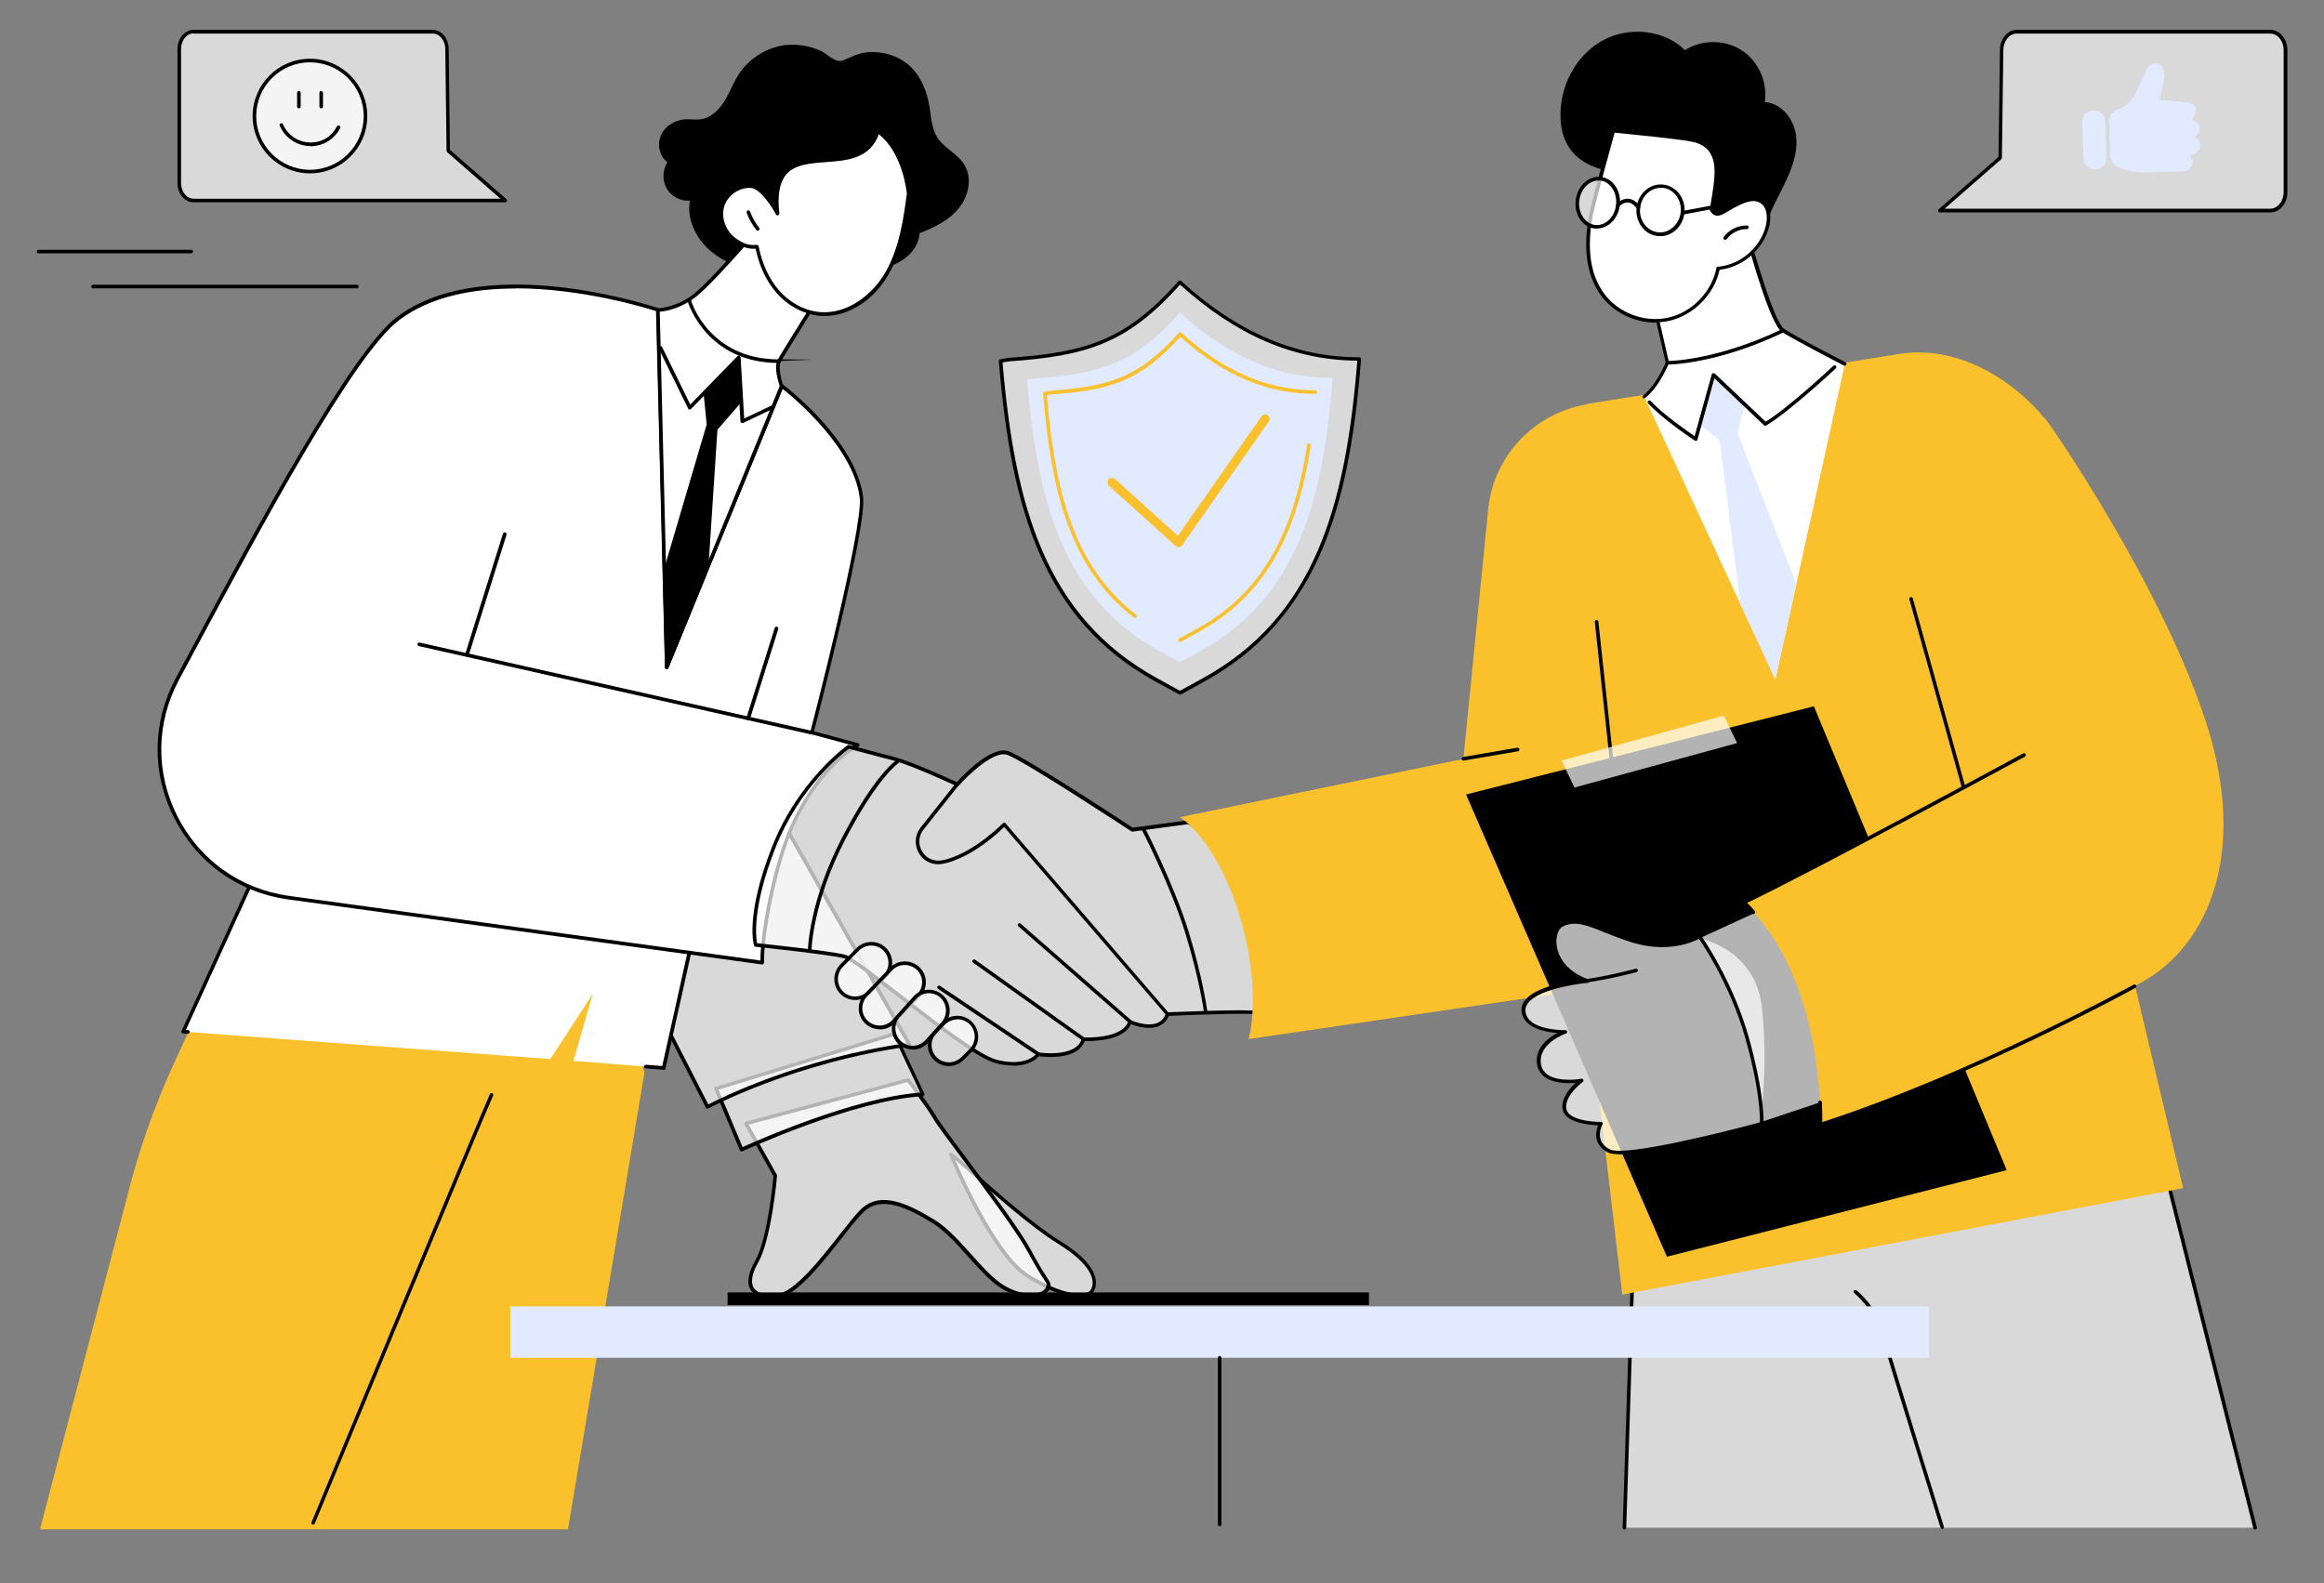
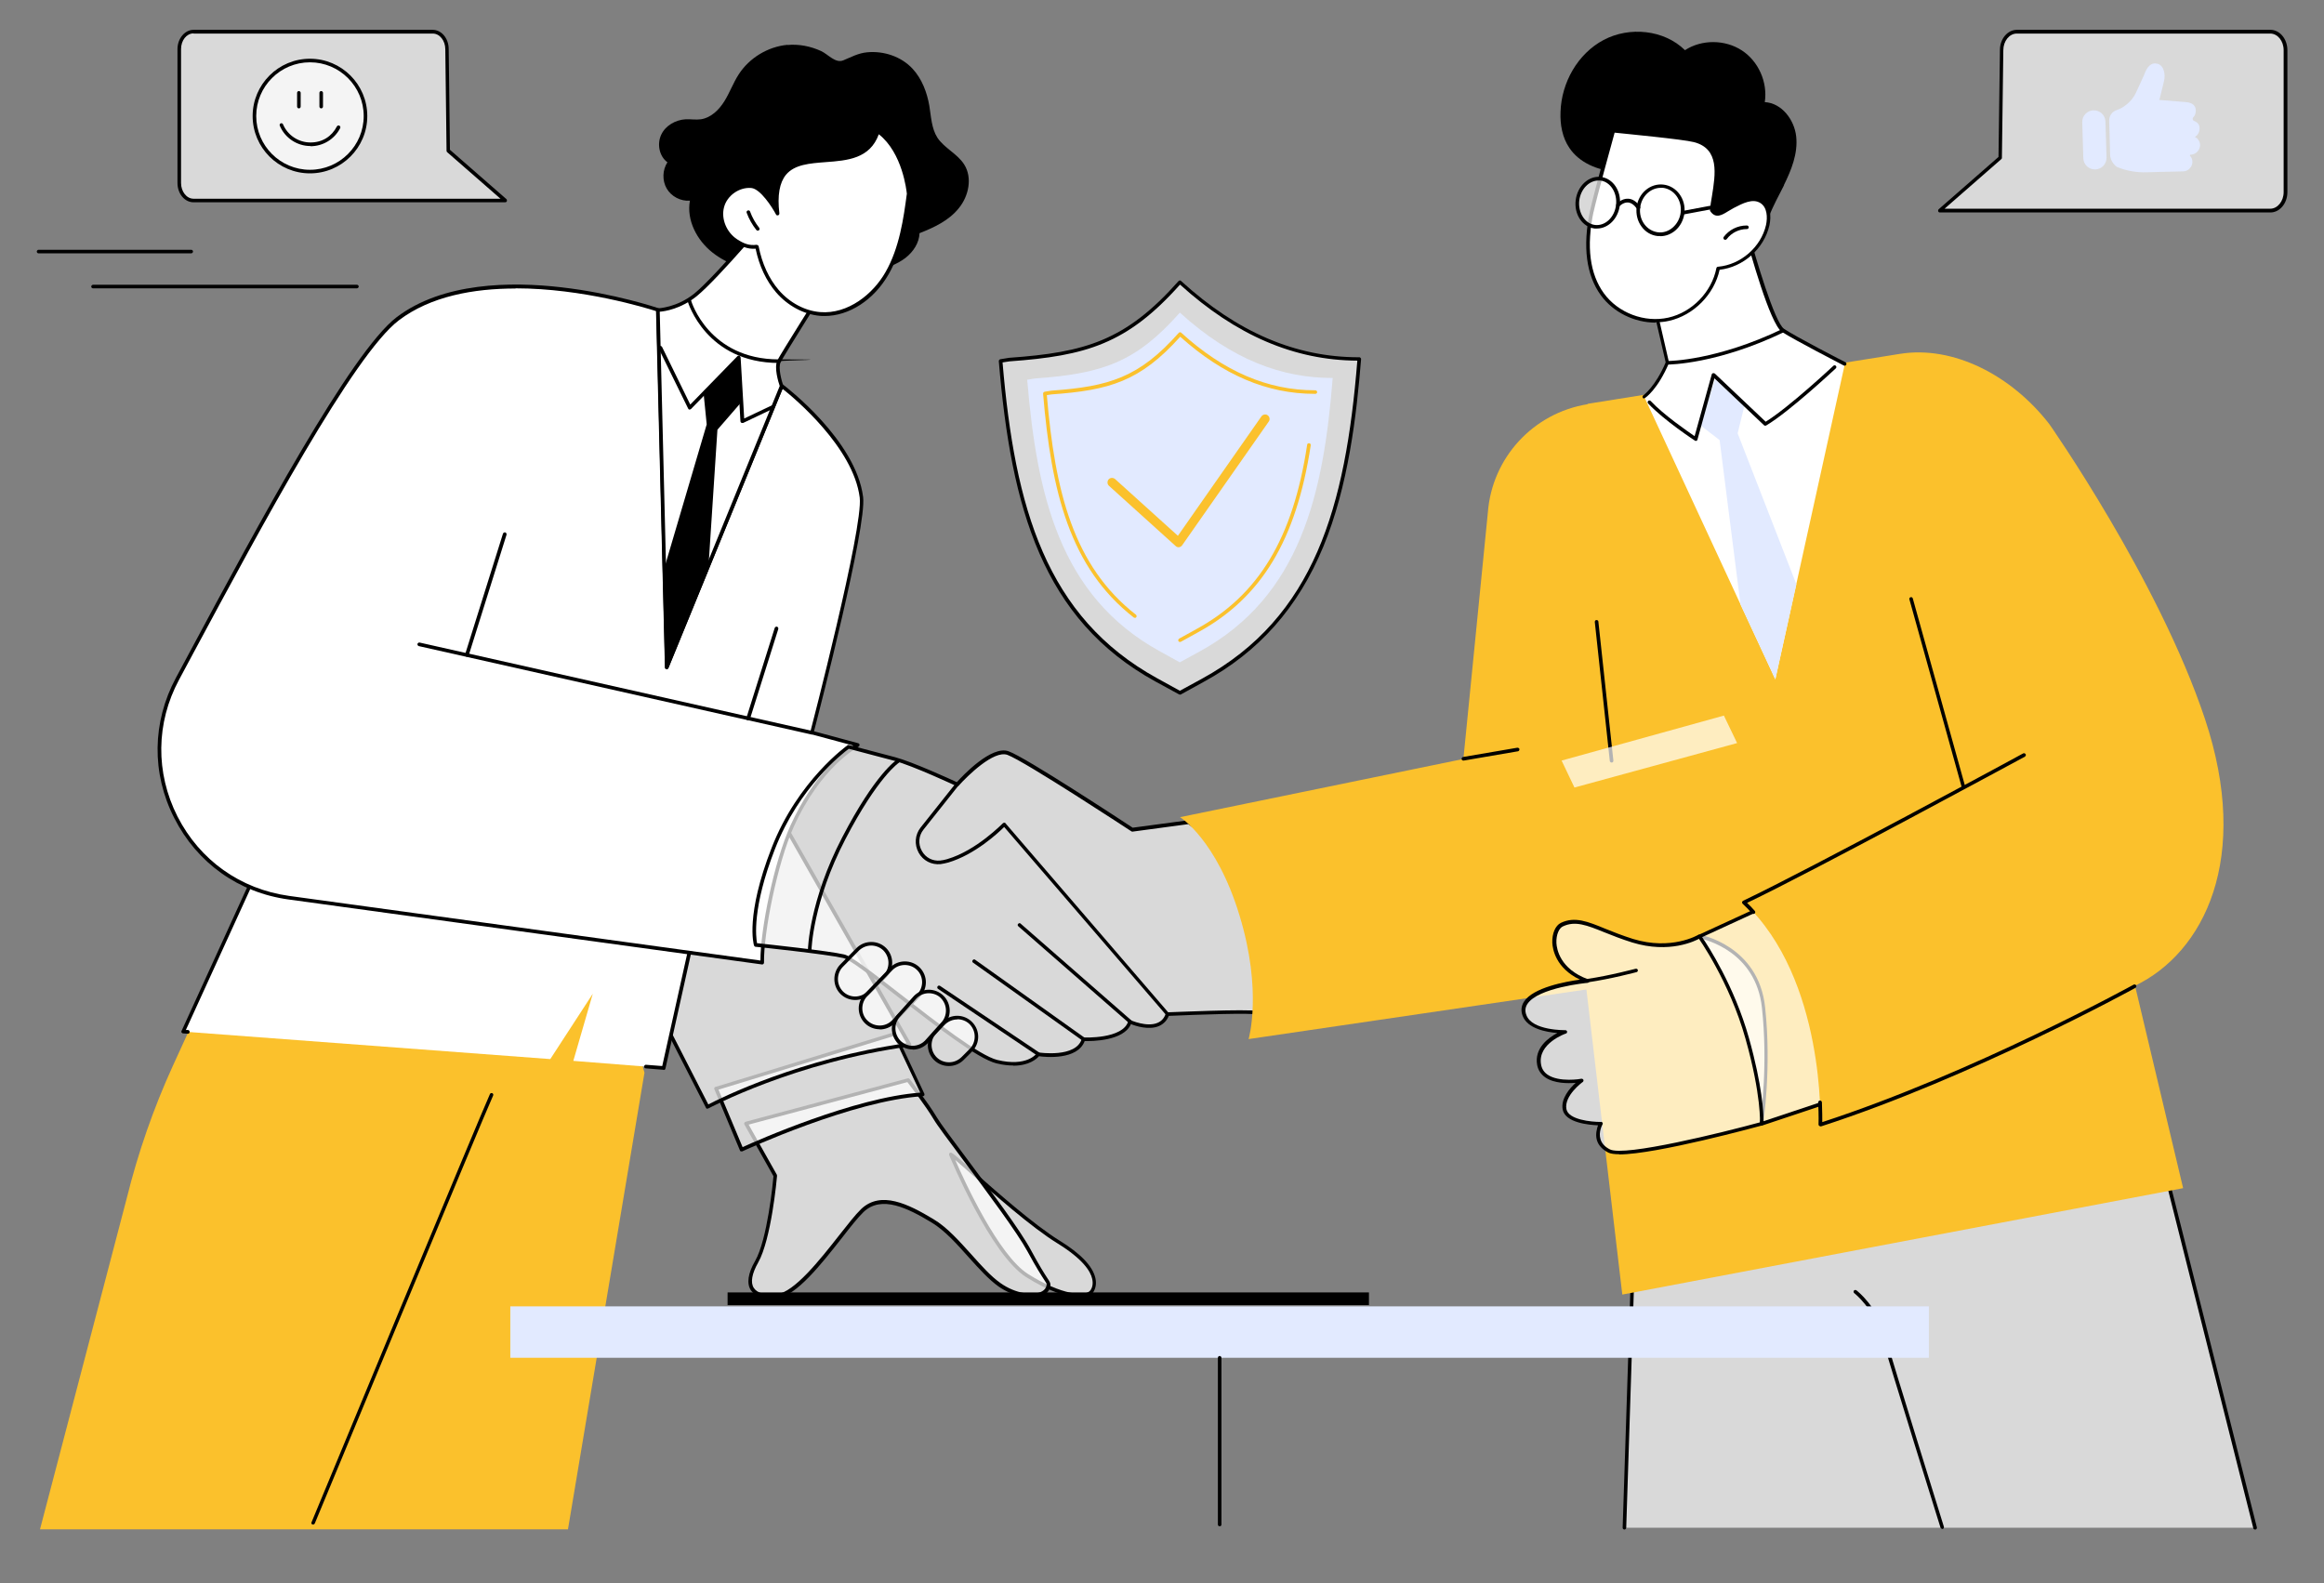
<svg xmlns="http://www.w3.org/2000/svg" id="b" data-name="Illustration" viewBox="0 0 1301.6 886.9">
  <rect x="0" y="0" width="1301.6" height="886.9" fill="#808080" stroke="none" />
  <g>
    <g>
      <path d="M360.9,601.1l-42.8,255.5H22.4l48.6-185.5c6.3-25.4,14.9-50.2,25.8-74.1l28.9-63.2,212.4-13.8,22.9,81Z" style="fill: #fbc12c;" />
      <path d="M175.4,853.9c-.1,0-.3,0-.4,0-.5-.2-.8-.8-.5-1.3.9-2.3,95-229.2,99.9-239.8.2-.5.8-.7,1.3-.5.5.2.7.8.5,1.3-4.9,10.5-98.9,237.4-99.9,239.7-.2.4-.5.6-.9.6Z" />
    </g>
    <g>
      <g>
        <g>
          <path d="M532.6,646.7c1.7,0,38.2,35.4,60.4,49,22.1,13.6,21.4,23.4,18.7,27.5-2.9,4.4-16.6,3.8-36.4-8.7-19.8-12.5-42.7-67.8-42.7-67.8Z" style="fill: #fff; opacity: .7;" />
          <path d="M604.7,726.7c-6.8,0-17.3-3.4-30-11.4-19.9-12.6-42.1-66-43.1-68.3-.1-.3,0-.7,0-.9.2-.3.5-.5.8-.5.9,0,1.7.6,12.5,10.2,12.7,11.2,33.9,30,48.4,39,11.9,7.3,18.7,14.4,20.2,21.1.9,3.9-.4,6.6-1.2,7.9-1.3,1.9-3.9,3-7.8,3ZM535,649.7c5.3,12.2,24.3,53.5,40.8,63.9,18.9,11.9,32.4,12.9,35,9,.8-1.2,1.6-3.3.9-6.3-.9-4.2-5.1-11-19.3-19.8-14.7-9-36-27.9-48.7-39.2-3.3-2.9-6.5-5.8-8.7-7.6ZM532.3,647.6h0Z" />
        </g>
        <g>
          <path d="M434.2,658.6s-3.1,35.3-10.5,48.2c-7.4,12.9-3.3,20.6,11.4,19.2,14.6-1.4,37.3-37.8,47.8-47.9,10.4-10.1,25.3-2.7,39.3,5.6,13.9,8.4,25.7,27.5,37.6,35.9,12,8.4,26.6,7.9,27.4.1.2-1.9-1.4-1.9-10.7-19.2-9.3-17.3-47.5-65.5-52.6-74.1-5.2-8.6-15.2-21.5-15.2-21.5l-90.8,24.3,16.4,29.3Z" style="fill: #fff; opacity: .7;" />
          <path d="M431.8,727.1c-6.8,0-9.9-2.4-11.3-4.5-2.4-3.7-1.6-9.4,2.4-16.3,6.9-12,10-44,10.3-47.5l-16.3-29c-.2-.3-.2-.6,0-.9.1-.3.4-.5.7-.6l90.8-24.3c.4-.1.8,0,1.1.4.1.1,10.2,13,15.3,21.6,1.9,3.2,8.6,12.2,16.4,22.6,13.5,18.1,30.4,40.7,36.2,51.6,4.9,9.1,7.7,13.4,9.2,15.7,1.4,2.1,1.8,2.8,1.7,4.1-.3,2.6-1.8,4.5-4.4,5.7-6.1,2.8-16.4.6-24.6-5.1-5.5-3.9-10.9-9.9-16.6-16.2-6.7-7.5-13.5-15.2-21-19.7-13.1-7.9-28-15.5-38.1-5.8-3.1,3-7.3,8.3-12.1,14.5-11.4,14.5-25.6,32.6-36.3,33.7-1.2.1-2.3.2-3.4.2ZM419.3,629.9l15.8,28.1c0,.2.1.4.1.6-.1,1.4-3.2,35.6-10.6,48.6-3.5,6.2-4.4,11.2-2.4,14.2,1.9,2.9,6.3,4.1,12.8,3.5,9.8-1,24.3-19.4,34.9-32.9,4.9-6.2,9.1-11.6,12.3-14.7,11.1-10.7,26.7-2.8,40.5,5.5,7.8,4.6,14.7,12.5,21.5,20,5.6,6.3,10.9,12.2,16.2,15.9,8.5,6,18,7,22.6,4.9,2-.9,3-2.3,3.2-4.1,0-.5,0-.7-1.4-2.7-1.5-2.3-4.3-6.6-9.3-15.8-5.8-10.7-22.6-33.2-36.1-51.3-8.1-10.9-14.6-19.5-16.5-22.8-4.5-7.5-12.8-18.3-14.7-20.8l-88.9,23.8Z" />
        </g>
        <g>
          <path d="M415.4,643.8s61.9-28.7,101.6-31l-15.9-33.8-99.9,30.6,14.3,34.2Z" style="fill: #fff; opacity: .7;" />
          <path d="M415.4,644.9c-.1,0-.2,0-.4,0-.3,0-.5-.3-.6-.6l-14.3-34.2c-.1-.3-.1-.6,0-.8s.3-.5.6-.5l99.9-30.6c.5-.1,1,0,1.2.5l15.9,33.9c.1.3.1.7,0,.9-.2.3-.5.5-.8.5-39,2.2-100.6,30.6-101.2,30.9-.1,0-.3,0-.4,0ZM402.4,610.3l13.5,32.2c7.9-3.6,62.8-27.9,99.5-30.5l-14.9-31.7-98,30Z" />
        </g>
        <g>
          <path d="M396.3,620s47.6-25.8,113.1-34.8l-99.2-174.3-109.4,22.6,95.5,186.6Z" style="fill: #fff; opacity: .7;" />
          <path d="M396.3,621c-.1,0-.2,0-.3,0-.3,0-.5-.3-.6-.5l-95.5-186.6c-.1-.3-.1-.6,0-.9.1-.3.4-.5.7-.6l109.4-22.6c.4,0,.9.1,1.1.5l99.2,174.3c.2.3.2.6,0,.9-.1.3-.4.5-.8.6-64.6,8.9-112.3,34.5-112.7,34.7-.2,0-.3.1-.5.1ZM302.3,434.1l94.4,184.5c6.9-3.6,51.7-25.9,111-34.3l-98.1-172.4-107.4,22.2Z" />
        </g>
      </g>
      <g>
        <g>
          <polygon points="389.2 519.1 371.6 598.2 321.1 594.2 332 556.6 308.2 593.2 102.6 577.8 168.6 433.3 389.2 519.1" style="fill: #fff;" />
          <path d="M371.6,599.2s0,0,0,0l-9.9-.8c-.6,0-1-.5-.9-1.1,0-.6.5-1,1.1-.9l9,.7,17.2-77.4-219-85.1-65,142.3h1.2c.6.1,1,.6.9,1.2s-.5,1-1.1.9l-2.6-.2c-.3,0-.6-.2-.8-.5-.2-.3-.2-.6,0-.9l66-144.5c.2-.5.8-.7,1.3-.5l220.7,85.8c.5.2.7.7.6,1.2l-17.6,79.1c-.1.5-.5.8-1,.8Z" />
        </g>
        <g>
          <path d="M480.4,417.4s-21.1,10.6-36.8,45.5c-9.6,21.2-17,60.3-16.7,76.3l-265.2-36.4c-57.8-7.9-90-71.2-62.3-122.6,38.2-71,96-180.9,123.4-201.7,49.5-37.6,145.6-5,145.6-5l5,200.1,64.4-157.5s40.6,30.7,44.6,62.4c2.1,17.2-27.7,131.8-27.7,131.8l25.8,6.9Z" style="fill: #fff;" />
          <path d="M426.9,540.2s0,0-.1,0l-265.2-36.4c-27.9-3.8-51.2-20.4-64-45.6-12.8-25.1-12.4-53.7.9-78.5,2.6-4.9,5.3-9.9,8.1-15.1,37.9-70.6,89.9-167.3,115.5-186.9,25.9-19.7,64.4-20,92.1-16.8,30,3.4,54.2,11.6,54.5,11.7.4.1.7.5.7.9l4.8,195.3,62.6-153.1c.1-.3.4-.5.7-.6.3,0,.6,0,.9.2,1.7,1.3,41,31.3,45,63.1,2.1,16.5-24.4,119.3-27.5,131.2l24.8,6.7c.4.1.7.5.7.9,0,.4-.2.8-.5,1-.2.1-21,10.9-36.4,45-9.1,20.2-16.9,59.3-16.6,75.9,0,.3-.1.6-.3.8-.2.2-.4.3-.7.3ZM288.7,161.6c-23.4,0-47.5,4.3-65.3,17.8-25.3,19.2-77.1,115.7-115,186.2-2.8,5.2-5.5,10.3-8.1,15.1-13,24.2-13.3,52.1-.9,76.6,12.5,24.5,35.2,40.7,62.5,44.5l264,36.2c0-17.7,7.6-55.2,16.8-75.6,13-28.7,29.3-41.1,35.2-44.8l-23.4-6.3c-.5-.1-.9-.7-.7-1.2.3-1.1,29.8-114.6,27.7-131.4-3.5-28.1-36.8-55.9-43.2-60.9l-63.9,156.3c-.2.4-.6.7-1.1.6-.5,0-.8-.5-.8-1l-4.9-199.4c-5.3-1.7-41.2-12.8-78.8-12.8Z" />
        </g>
        <path d="M454.7,411.4c0,0-.1,0-.2,0l-219.9-49.5c-.5-.1-.9-.7-.8-1.2.1-.5.7-.9,1.2-.8l219.9,49.5c.5.1.9.7.8,1.2-.1.5-.5.8-1,.8Z" />
        <path d="M261.5,367.8c0,0-.2,0-.3,0-.5-.2-.8-.7-.7-1.3l21.2-67.6c.2-.5.7-.8,1.3-.7.5.2.8.7.7,1.3l-21.2,67.6c-.1.4-.5.7-1,.7Z" />
        <path d="M419,403.5c0,0-.2,0-.3,0-.5-.2-.8-.7-.7-1.3l15.9-50.5c.2-.5.7-.8,1.3-.7.5.2.8.7.7,1.3l-15.9,50.5c-.1.4-.5.7-1,.7Z" />
      </g>
    </g>
    <g>
      <path d="M441.1,25.1c-11,1-21.4,7.3-27.4,16.6-3.1,4.8-5,10.2-8,15-3,4.8-7.4,9.2-13.1,10.1-2.8.4-5.7-.1-8.5,0-5.7.3-11.4,3.5-13.8,8.7-2.4,5.2-1.1,12,3.5,15.4-2.8,4.3-3,10.2-.4,14.7,2.6,4.5,7.9,7.2,13,6.8-2,10.9,3.9,22.2,12.7,29.1s19.8,10,30.8,12c20.7,3.7,42.4,3.6,62.6-2.3,5.2-1.5,10.4-3.5,14.7-6.8,4.3-3.4,7.6-8.3,7.8-13.8,8.2-3.2,16.5-7.1,22-14,5.6-6.8,7.7-17.1,3-24.5-3.8-6-11.1-9.1-15-15-3.3-5.2-3.5-11.7-4.5-17.8-1.3-7.6-4.2-15.2-9.4-20.8-6.4-6.9-16.2-10.1-25.5-9.2-5,.5-8.7,2.6-13.3,4.5-4.4,1.8-8.4-3.3-12.4-5.2-5.9-2.7-12.4-4-18.9-3.4Z" />
      <g>
        <path d="M368.5,173.6s10.8-.2,21.2-8.6c13.2-10.7,50.2-55.3,50.2-55.3l24,48s-25.5,40.3-27.5,44.4c-2.1,4.1,1.5,14,1.5,14l-64.4,157.5-5-200.1Z" style="fill: #fff;" />
        <path d="M373.4,374.8c0,0-.1,0-.2,0-.5,0-.8-.5-.8-1l-5-200.1c0-.3,0-.5.3-.7.2-.2.4-.3.7-.3.1,0,10.6-.3,20.5-8.3,13-10.6,49.7-54.7,50.1-55.1.2-.3.5-.4.9-.4.3,0,.6.2.8.6l24,48c.2.3.1.7,0,1-.3.4-25.5,40.3-27.5,44.4-1.5,3.1.6,10.5,1.5,13.2,0,.2,0,.5,0,.7l-64.4,157.5c-.2.4-.5.6-.9.6ZM369.5,174.6l4.8,194.3,62.4-152.7c-.7-2-3.3-10.3-1.3-14.4,2-3.9,24.3-39.3,27.3-44l-23.1-46.1c-6.1,7.3-37.3,44.4-49.4,54.2-8.8,7.1-17.8,8.5-20.8,8.7Z" />
      </g>
      <g>
        <path d="M386.2,168.7s9.6,33.6,50.1,33.6l-50.1-33.6Z" style="fill: #fff; opacity: .7;" />
        <path d="M436.3,203.3c-40.8,0-51-34-51.1-34.4-.2-.5.2-1.1.7-1.2.5-.2,1.1.2,1.2.7,0,.3,9.9,32.9,49.1,32.9s1,.5,1,1-.5,1-1,1Z" />
      </g>
      <path d="M415.7,236.9c-.2,0-.4,0-.5-.1-.3-.2-.5-.5-.5-.8l-1.9-33.4-25.8,26.5c-.2.2-.6.3-.9.3-.3,0-.6-.3-.7-.6l-16.5-33.6c-.2-.5,0-1.1.5-1.4.5-.2,1.1,0,1.4.5l15.8,32.3,26.4-27.1c.3-.3.7-.4,1.1-.2.4.1.6.5.7.9l2,34.2,15.6-7.4c.5-.2,1.1,0,1.3.5.2.5,0,1.1-.5,1.3l-17,8.1c-.1,0-.3,0-.4,0Z" />
      <g>
        <polygon points="395 219.6 396.8 237.8 373 318.8 373.7 371.7 395.7 318.8 400.8 240.3 414.1 225 413.1 202.3 395 219.6" />
        <path d="M373.7,372.7c0,0-.1,0-.2,0-.5,0-.8-.5-.8-1l-.7-53c0-.1,0-.2,0-.3l23.8-80.7-1.8-18c0-.3,0-.6.3-.8l18-17.3c.3-.3.7-.4,1.1-.2.4.1.6.5.6.9l1,22.7c0,.3,0,.5-.2.7l-13,15-5.1,78.1c0,.1,0,.2,0,.3l-22.1,53c-.2.4-.5.6-.9.6ZM374,318.9l.6,47.9,20.1-48.3,5.1-78.3c0-.2.1-.4.2-.6l13-15-.9-20.1-16.1,15.4,1.8,17.7c0,.1,0,.3,0,.4l-23.8,80.8Z" />
      </g>
      <g>
        <g>
          <path d="M423.9,138.2c1.8,9.1,5.4,17.9,11.5,24.9,6.1,7,14.6,12,23.8,12.8,15.4,1.3,29.9-9.4,37.6-22.8,7.7-13.4,10.1-29.2,12.1-44.5,0,0-1.9-24-17.2-35-9.9,32.4-61.9-3.5-56.3,46,0,0-7.8-14.7-14.6-15.3-7.3-.7-14.6,4.5-16.4,11.6-1.8,7.1,1.6,15,7.7,19,3.5,2.2,6.9,3.9,11.7,3.3Z" style="fill: #fff;" />
          <path d="M461.8,177c-.9,0-1.8,0-2.6-.1-9-.8-18-5.6-24.5-13.1-5.5-6.4-9.5-14.8-11.5-24.5-4.8.4-8.4-1.6-11.4-3.5-6.7-4.3-10.1-12.7-8.2-20.1,2-7.5,9.8-13.1,17.5-12.4,4.9.5,10.2,7.5,13.1,12.1-.4-8.4,1.1-14.6,4.5-18.7,5.4-6.5,14.7-7.2,23.7-7.8,12.4-.9,24.2-1.8,28.4-15.5,0-.3.3-.6.6-.7.3-.1.6,0,.9.1,15.6,11.1,17.6,34.7,17.6,35.7,0,0,0,.1,0,.2-1.8,13.7-4.1,30.8-12.2,44.9-8.3,14.5-22.2,23.4-35.9,23.4ZM423.9,137.2c.5,0,.9.3,1,.8,1.9,9.7,5.8,18.1,11.2,24.4,6.2,7.2,14.7,11.7,23.2,12.4,15.7,1.3,29.7-10.2,36.6-22.3,7.9-13.7,10.2-30.5,12-44-.2-1.7-2.4-22.8-15.7-33.3-5,13.7-17.5,14.7-29.7,15.6-9,.7-17.5,1.3-22.3,7.1-3.6,4.4-4.9,11.5-3.7,21.6,0,.5-.2.9-.7,1.1-.5.1-1,0-1.2-.5-2.1-4-8.7-14.3-13.8-14.8-6.7-.6-13.6,4.2-15.3,10.8-1.7,6.5,1.4,14,7.3,17.9,3.7,2.4,6.8,3.7,11,3.1,0,0,0,0,.1,0Z" />
        </g>
        <path d="M424.4,129.2c-.3,0-.6-.1-.8-.4-2.3-2.9-4.1-6.1-5.4-9.6-.2-.5,0-1.1.6-1.3.5-.2,1.1,0,1.3.6,1.2,3.3,2.9,6.3,5.1,9.1.3.4.3,1.1-.2,1.4-.2.1-.4.2-.6.2Z" />
      </g>
    </g>
  </g>
  <g>
    <g>
      <g>
        <path d="M665.9,460.3l-31.6,4.2s-59.8-39.4-69.6-42.9c-9.8-3.5-28.4,17.6-28.4,17.6,0,0-24.5-11.5-35.1-14.3-10.5-2.8-25.8-6.8-25.8-6.8,0,0-27.4,19-42.2,56.9-14.8,38-9.8,54.1-9.8,54.1,0,0,40.1,4.2,49.2,6.3,9.1,2.1,68.2,54.8,85.8,59.1,17.6,4.2,23.2-4.2,23.2-4.2,0,0,21.8,3.5,25.3-8.4,0,0,22.8,1.1,26-9.8,0,0,16.9,7.7,21.1-4.2,0,0,45.7-2.1,51.3-.7,5.6,1.4-4.2-83-39.4-106.9Z" style="fill: #fff; opacity: .7;" />
        <path d="M567.5,596.8c-2.7,0-5.8-.3-9.4-1.2-10.4-2.5-34-20.9-54.9-37-14-10.9-27.2-21.2-30.9-22-9-2.1-48.7-6.3-49.1-6.3-.4,0-.7-.3-.9-.7-.2-.7-4.9-16.9,9.9-54.8,14.7-37.8,42.3-57.2,42.5-57.4.2-.2.5-.2.8-.1,0,0,15.3,4,25.8,6.8,9.7,2.6,30.5,12.1,34.6,14,3.1-3.5,19.4-20.8,29-17.3,9.6,3.4,64.3,39.4,69.5,42.8l31.3-4.2c.2,0,.5,0,.7.2,33.5,22.8,44.3,99.2,40.6,107.5-.6,1.4-1.7,1.3-2,1.2-4.3-1.1-34.4,0-50.4.7-1.1,2.7-3,4.6-5.5,5.7-5.6,2.4-13,0-15.7-1.1-4,9.5-21.9,9.6-25.9,9.5-4,10.8-22,9-25.6,8.5-1.2,1.4-5.4,5.3-14.4,5.3ZM424.2,528.3c5.6.6,40.1,4.3,48.6,6.3,4.1.9,16.2,10.4,31.7,22.4,19.7,15.3,44.1,34.3,54.1,36.7,16.6,4,21.9-3.5,22.1-3.8.2-.3.6-.5,1-.4.2,0,21,3.2,24.2-7.7.1-.4.6-.8,1-.7.2,0,22,1,25-9.1,0-.3.3-.5.5-.6.3-.1.6-.1.8,0,0,0,9.1,4.1,15.1,1.5,2.2-.9,3.8-2.7,4.6-5.2.1-.4.5-.7.9-.7,1.8,0,44.5-2,51.3-.7.6-1.2,1-6.3-.3-16.6-3-24.8-14.7-71.1-39.3-88.1l-31.2,4.2c-.2,0-.5,0-.7-.2-.6-.4-59.8-39.3-69.4-42.8-7.6-2.7-22.2,11.6-27.3,17.3-.3.3-.8.4-1.2.2-.2-.1-24.6-11.5-34.9-14.2-9.5-2.5-22.7-6-25.4-6.7-3.3,2.4-27.9,21.4-41.4,56.2-12.9,33.1-10.6,49.5-10,52.8Z" />
      </g>
-       <path d="M675.2,567.2c-.5,0-.9-.4-1-.9,0-.2-2.5-18.4-10.5-44.2-8-25.8-24.1-57.2-24.3-57.5-.3-.5,0-1.1.4-1.4.5-.3,1.1,0,1.4.4.2.3,16.3,31.9,24.4,57.9,8,26,10.5,44.3,10.5,44.5,0,.6-.3,1.1-.9,1.1,0,0,0,0-.1,0Z" />
+       <path d="M675.2,567.2Z" />
      <path d="M453.5,532.9h0c-.6,0-1-.5-1-1,0-.3.7-27.4,19.2-62.9,18.5-35.6,30.2-43.2,30.7-43.5.5-.3,1.1-.2,1.4.3.3.5.2,1.1-.3,1.4-.1,0-11.8,7.8-30,42.8-18.3,35.1-19,61.8-19,62,0,.6-.5,1-1,1Z" />
      <path d="M653.9,568.9c-.3,0-.6-.1-.8-.4l-90.7-105.3c-3.3,3.3-16.4,15.5-31.3,19.9-1.5.4-2.9.7-4.3.9-5.1.5-9.8-1.9-12.3-6.4-2.5-4.6-2.1-10,1.1-14.1l19.7-24.8c.3-.4,1-.5,1.4-.2.4.3.5,1,.2,1.4l-19.7,24.8c-2.7,3.4-3.1,8-.9,11.9,2.1,3.8,6,5.8,10.3,5.4,1.2-.1,2.5-.4,3.9-.8,16.4-4.8,31-20,31.2-20.1.2-.2.5-.3.8-.3.3,0,.6.1.7.4l91.4,106.2c.4.4.3,1.1-.1,1.4-.2.2-.4.2-.7.2Z" />
      <path d="M632.9,573.1c-.2,0-.5,0-.7-.2l-61.9-54.1c-.4-.4-.5-1,0-1.4.4-.4,1-.5,1.4,0l61.9,54.1c.4.4.5,1,0,1.4-.2.2-.5.3-.8.3Z" />
      <path d="M606.8,583c-.2,0-.4,0-.6-.2l-61.2-43.6c-.5-.3-.6-1-.2-1.4.3-.5,1-.6,1.4-.2l61.2,43.6c.5.3.6,1,.2,1.4-.2.3-.5.4-.8.4Z" />
      <path d="M581.5,591.4c-.2,0-.4,0-.6-.2l-55.5-37.3c-.5-.3-.6-.9-.3-1.4.3-.5.9-.6,1.4-.3l55.5,37.3c.5.3.6.9.3,1.4-.2.3-.5.4-.8.4Z" />
      <g>
        <path d="M495.6,546.9l-9,9.1c-4.2,4.2-11,4.2-15.2,0-4.2-4.2-4.2-11,0-15.2l9-9.1c4.2-4.2,11-4.2,15.2,0,4.2,4.2,4.2,11,0,15.2Z" style="fill: #fff; opacity: .7;" />
        <path d="M479,560.1c-3,0-6-1.1-8.3-3.4-2.2-2.2-3.4-5.2-3.4-8.3s1.2-6.1,3.4-8.3l9-9.1c2.2-2.2,5.2-3.4,8.3-3.4s6.1,1.2,8.3,3.4,3.4,5.2,3.4,8.3-1.2,6.1-3.4,8.3l-9,9.1c-2.3,2.3-5.3,3.4-8.3,3.4ZM488,529.6c-2.6,0-5,1-6.9,2.8l-9,9.1c-1.8,1.8-2.8,4.3-2.8,6.9s1,5,2.8,6.9c3.8,3.8,9.9,3.8,13.7,0l9-9.1s0,0,0,0c1.8-1.8,2.8-4.3,2.8-6.9s-1-5-2.8-6.9c-1.8-1.8-4.3-2.8-6.9-2.8Z" />
      </g>
      <g>
        <path d="M543.8,588.2l-4.7,4.7c-4.2,4.2-11,4.2-15.2,0-4.2-4.2-4.2-11,0-15.2l4.7-4.7c4.2-4.2,11-4.2,15.2,0s4.2,11,0,15.2Z" style="fill: #fff; opacity: .7;" />
        <path d="M531.4,597.1c-3.1,0-6.1-1.2-8.3-3.4-4.6-4.6-4.6-12,0-16.6l4.7-4.7c4.6-4.6,12-4.6,16.6,0,4.6,4.6,4.6,12,0,16.6l-4.7,4.7c-2.2,2.2-5.2,3.4-8.3,3.4ZM536.2,571c-2.6,0-5,1-6.9,2.8l-4.7,4.7c-3.8,3.8-3.8,9.9,0,13.7,1.8,1.8,4.3,2.8,6.9,2.8s5-1,6.9-2.8l4.7-4.7c1.8-1.8,2.8-4.3,2.8-6.9s-1-5-2.8-6.9c-1.8-1.8-4.3-2.8-6.9-2.8ZM543.8,588.2h0,0Z" />
      </g>
      <g>
        <path d="M514.4,557.7l-14.1,14.7c-4.2,4.2-11,4.2-15.2,0s-4.2-11,0-15.2l14.1-14.7c4.2-4.2,11-4.2,15.2,0,4.2,4.2,4.2,11,0,15.2Z" style="fill: #fff; opacity: .7;" />
        <path d="M492.7,576.5c-3.1,0-6.1-1.2-8.3-3.4-4.6-4.6-4.6-12,0-16.6l14.1-14.6c2.2-2.2,5.2-3.4,8.3-3.4s6.1,1.2,8.3,3.4c4.6,4.6,4.6,12,0,16.6l-14.1,14.7c-2.2,2.2-5.2,3.4-8.3,3.4ZM506.8,540.5c-2.5,0-5,.9-6.9,2.8l-14.1,14.6c-3.8,3.8-3.8,10,0,13.7s9.9,3.8,13.7,0l14.1-14.6h0c3.8-3.8,3.8-10,0-13.7-1.9-1.9-4.4-2.8-6.9-2.8Z" />
      </g>
      <g>
        <path d="M527.8,573.6l-9,10c-4.2,4.2-11,4.2-15.2,0-4.2-4.2-4.2-11,0-15.2l9-10c4.2-4.2,11-4.2,15.2,0,4.2,4.2,4.2,11,0,15.2Z" style="fill: #fff; opacity: .7;" />
        <path d="M511.2,587.8c-3,0-6-1.1-8.3-3.4-2.2-2.2-3.4-5.2-3.4-8.3s1.2-6.1,3.4-8.3l9-10c4.6-4.6,12-4.6,16.6,0,2.2,2.2,3.4,5.2,3.4,8.3s-1.2,6.1-3.4,8.3l-9,10c-2.3,2.3-5.3,3.5-8.3,3.5ZM520.3,556.3c-2.5,0-5,.9-6.9,2.8l-9,10c-1.9,1.9-2.9,4.3-2.9,6.9s1,5,2.8,6.9c3.8,3.8,9.9,3.8,13.7,0l9-10s0,0,0,0c1.8-1.8,2.8-4.3,2.8-6.9s-1-5-2.8-6.9-4.4-2.8-6.9-2.8Z" />
      </g>
    </g>
    <g>
      <polygon points="1213 657.2 1263 855.7 909.9 855.7 916.3 655.6 1213 657.2" style="fill: #fff; opacity: .7;" />
      <path d="M1263,856.7c-.5,0-.9-.3-1-.8l-49.8-197.7-295-1.6-6.4,199.1c0,.5-.5,1-1,1s0,0,0,0c-.6,0-1-.5-1-1l6.5-200.1c0-.5.5-1,1-1h0l296.7,1.6c.5,0,.9.3,1,.8l50,198.5c.1.5-.2,1.1-.7,1.2,0,0-.2,0-.2,0Z" />
      <path d="M1087.8,856.3c-.4,0-.8-.3-1-.7-.3-.9-28.1-90-32.8-106.6-4.5-16.3-15.4-24.6-15.5-24.7-.4-.3-.5-1-.2-1.4.3-.4,1-.5,1.4-.2.5.4,11.6,8.8,16.3,25.8,4.6,16.6,32.5,105.7,32.7,106.6.2.5-.1,1.1-.7,1.3-.1,0-.2,0-.3,0Z" />
    </g>
    <g>
      <g>
        <path d="M889.1,226.2l175-28c29.9-4.8,62.5,12,83.7,39.4,0,0,61.1,87.1,87.1,165,26,77.9-.3,131-39.5,149.7l-.4-3.4,27.7,116.6-314.1,59.6-20.1-170.9-189.2,27.8s7.9-26.8-5.1-69.3c-12.9-42.5-33.3-55-33.3-55l158.7-32.6,13.7-138c2.3-30.7,25.4-55.8,55.9-60.7Z" style="fill: #fbc12c;" />
        <path d="M1099.9,442.3c-.4,0-.8-.3-1-.7l-29.5-105.9c-.2-.5.2-1.1.7-1.2.5-.2,1.1.2,1.2.7l29.5,105.9c.2.5-.2,1.1-.7,1.2,0,0-.2,0-.3,0Z" />
        <path d="M902.6,427.1c-.5,0-.9-.4-1-.9l-8.4-77.8c0-.6.3-1.1.9-1.1.6,0,1.1.3,1.1.9l8.4,77.8c0,.6-.3,1.1-.9,1.1,0,0,0,0-.1,0Z" />
        <path d="M819.6,426c-.5,0-.9-.3-1-.8,0-.6.3-1.1.8-1.2l30.4-5.2c.6,0,1.1.3,1.2.8,0,.6-.3,1.1-.8,1.2l-30.4,5.2c0,0-.1,0-.2,0Z" />
      </g>
      <g>
-         <polygon points="933.6 703.9 821.1 445 1015.9 395.6 1123.9 655.4 933.6 703.9" />
        <polygon points="874.6 426 881.8 441.1 972.9 416.2 965.5 400.8 874.6 426" style="fill: #fff; opacity: .7;" />
      </g>
      <g>
        <g>
          <g>
            <path d="M951.8,524.5s-15.1,9.2-37.3,2.4c-19.5-6-29-14-39.7-9-6.3,3-8.2,23.2,14.2,31.4,0,0-41,3.6-35.2,19.5,3.5,9.4,22.7,9.1,22.7,9.1,0,0-16.9,5.7-14.6,18.5,2.2,12.7,23.8,8.8,23.8,8.8,0,0-11.1,7.9-9.6,16.2,1.5,8.2,20.4,8.1,20.4,8.1,0,0-5.9,10.1,4.6,15.4,10.5,5.2,85.5-15.3,85.5-15.3,0,0,4.9-30.7,1.1-65.2-3.7-34.4-36-39.8-36-39.8Z" style="fill: #fff; opacity: .7;" />
            <path d="M907,646.5c-2.8,0-4.9-.3-6.2-.9-3.3-1.7-5.5-4-6.4-6.9-1-3.3,0-6.6.6-8.4-4.7-.2-18.4-1.3-19.8-8.9-1.1-6.1,4-11.9,7.3-14.9-4.4.4-12.1.4-17.1-3.1-2.4-1.7-4-4.1-4.5-7-1.6-9.3,6.2-15.1,11.3-17.8-6.1-.5-16.7-2.4-19.4-9.6-1.1-2.8-.8-5.5.7-7.9,5.1-8,23.3-11.3,31.4-12.4-13.7-6.5-15.3-17.2-15.5-20.6-.2-5.2,1.7-9.7,4.8-11.2,7.7-3.7,15-.8,24.9,3.3,4.4,1.8,9.5,3.8,15.5,5.7,21.5,6.6,36.4-2.2,36.5-2.3.2-.1.5-.2.7-.1.3,0,33.1,5.9,36.8,40.7,3.7,34.2-1.1,65.1-1.1,65.4,0,.4-.3.7-.7.8-2.7.7-59.2,16.2-80,16.2ZM896.6,628.3c.4,0,.7.2.9.5.2.3.2.7,0,1,0,0-2.4,4.2-1.1,8.3.7,2.4,2.5,4.3,5.3,5.7,8.2,4.1,62.9-9.4,84.1-15.2.7-4.6,4.4-33.1,1-64.2-3.4-31.3-31.4-38.1-34.8-38.8-2.5,1.4-17,8.7-37.8,2.3-6.1-1.9-11.1-3.9-15.6-5.7-9.9-4-16.4-6.6-23.3-3.3-2,.9-3.8,4.4-3.6,9.3.2,3.3,1.9,14.5,17.7,20.3.4.2.7.6.7,1.1,0,.5-.4.8-.9.9-.3,0-27.8,2.6-33.8,11.9-1.2,1.9-1.4,3.9-.5,6.2,3.2,8.7,21.6,8.4,21.8,8.4h0c.5,0,.9.4,1,.8,0,.5-.2,1-.7,1.1-.2,0-16,5.6-13.9,17.3.4,2.4,1.6,4.3,3.6,5.7,6.5,4.5,18.9,2.4,19,2.3.5,0,.9.2,1.1.6.2.4,0,.9-.3,1.2-.1,0-10.6,7.7-9.2,15.2,1.1,6,14,7.2,19.1,7.2s.1,0,.3,0Z" />
          </g>
          <path d="M889.1,550.3c-.5,0-.9-.4-1-.9,0-.6.3-1.1.9-1.1,13-1.9,26.9-5.7,27.1-5.7.5-.1,1.1.2,1.2.7.1.5-.2,1.1-.7,1.2-.1,0-14.2,3.8-27.3,5.7,0,0-.1,0-.2,0Z" />
          <g>
            <path d="M1021.2,617.9c-1-22.8-6.8-74.6-37.8-108l-31.5,14.5s17.6,24.4,26.7,57c9.2,32.6,8.1,47.9,8.1,47.9l34.5-11.5Z" style="fill: #fff; opacity: .7;" />
            <path d="M986.7,630.4c-.2,0-.4,0-.6-.2-.3-.2-.4-.5-.4-.9,0-.2.9-15.5-8.1-47.5-9-32.1-26.4-56.5-26.6-56.7-.2-.2-.2-.6-.2-.8,0-.3.3-.5.6-.7l31.5-14.5c.4-.2.9,0,1.2.2,31.6,33.9,37.2,87.2,38.1,108.6,0,.5-.3.9-.7,1l-34.5,11.5c-.1,0-.2,0-.3,0ZM953.3,524.9c3.4,4.9,18.1,27.6,26.2,56.4,7.6,27.1,8.2,42.2,8.2,46.7l32.4-10.8c-1-21.5-6.7-72.9-37-106l-29.8,13.7Z" />
          </g>
        </g>
        <path d="M1133.6,423s-120.2,65.2-156.9,82.5c45.8,42.8,42.8,124.3,42.8,124.3,85.5-27.6,175.9-77.5,175.9-77.5l-61.8-129.3Z" style="fill: #fbc12c;" />
        <path d="M982,511.9c-.3,0-.5-.1-.7-.3-1.7-1.9-3.5-3.7-5.3-5.4-.2-.2-.4-.6-.3-.9,0-.3.3-.6.6-.8,36.2-17.1,155.6-81.8,156.8-82.5.5-.3,1.1,0,1.4.4.3.5,0,1.1-.4,1.4-1.2.6-117.8,63.9-155.6,81.9,1.5,1.4,2.9,2.9,4.3,4.5.4.4.3,1.1,0,1.4-.2.2-.4.3-.7.3Z" />
        <path d="M1019.5,630.8c-.2,0-.4,0-.6-.2-.3-.2-.4-.5-.4-.8,0,0,.2-4.7-.2-12.3,0-.6.4-1,1-1.1.6,0,1,.4,1.1,1,.2,5.2.2,9.1.2,11.1,84.1-27.4,173.5-76.5,174.4-77,.5-.3,1.1,0,1.4.4.3.5,0,1.1-.4,1.4-.9.5-91.4,50.2-176.1,77.6-.1,0-.2,0-.3,0Z" />
      </g>
    </g>
    <g>
      <path d="M1033.2,204l-38.9,176.5-73.4-158.2s6.9-4.6,13-19.1l-13.6-59.2,58.3-13.1s13.3,49.7,20.2,54.3,34.5,18.8,34.5,18.8Z" style="fill: #fff;" />
      <path d="M920.9,223.3c-.3,0-.6-.2-.8-.5-.3-.5-.2-1.1.3-1.4,0,0,6.6-4.6,12.5-18.4l-13.6-58.9c0-.3,0-.5.1-.8s.4-.4.6-.4l58.3-13.1c.5-.1,1.1.2,1.2.7,3.7,13.7,14.4,50.1,19.7,53.7,6.7,4.5,34.1,18.6,34.4,18.7.5.3.7.9.4,1.4-.3.5-.9.7-1.4.4-1.1-.6-27.7-14.3-34.6-18.8-6.7-4.4-18.1-45.8-20.3-54l-56.4,12.7,13.4,58.2c0,.2,0,.4,0,.6-6.2,14.6-13.1,19.4-13.4,19.5-.2.1-.4.2-.6.2Z" />
      <g>
        <path d="M933.9,203.2s26.6.3,64.8-18l-64.8,18Z" style="fill: #fff; opacity: .7;" />
        <path d="M933.9,204.2h0c-.6,0-1-.5-1-1,0-.6.5-1,1-1h0c1.3,0,27.6-.3,64.3-17.9.5-.2,1.1,0,1.3.5.2.5,0,1.1-.5,1.3-37.1,17.8-63.8,18.1-65.2,18.1Z" />
      </g>
      <polygon points="952.2 238.1 963.1 246.5 974.8 338.6 994.3 380.5 1006.1 327.3 973.2 242.7 976.9 227.6 960.6 212.5 952.2 238.1" style="fill: #e2eaff;" />
      <path d="M949.9,247c-.2,0-.4,0-.6-.2-.2-.1-17.3-11.3-26.2-20.8-.4-.4-.4-1,0-1.4.4-.4,1-.4,1.4,0,7.4,7.9,20.7,17,24.6,19.7l9.6-34.6c0-.3.4-.6.7-.7.3,0,.7,0,1,.2l28.5,27c12.9-7.9,37.7-31.1,37.9-31.3.4-.4,1-.4,1.4,0,.4.4.4,1,0,1.4-1.1,1-26,24.3-39,32-.4.2-.9.2-1.2-.1l-27.8-26.3-9.5,34.3c0,.3-.3.6-.6.7-.1,0-.2,0-.4,0Z" />
      <g>
        <g>
          <path d="M999.1,103.7c4.2-8.5,7.9-17.7,6.9-27.2-1-9.4-8.1-18.8-17.6-19.3,1.7-11.1-3.5-22.9-12.9-29s-22.4-6.2-31.8-.1c-11.7-11.5-31.1-13.4-45.6-5.7-14.5,7.7-23.6,23.9-24.1,40.3-.3,7,1,14.4,5,20.2,5.5,8.2,15.6,12.4,25.4,13.2,5.6.4,11.9.2,16,4,2.5,2.4,3.6,5.9,5,9.1,4.8,11.4,14.6,20.5,26.2,24.6,9.5,3.3,25.5,4.5,34.1-2,3.3-2.5,3.7-6.9,5.1-10.6,2.3-6.1,5.5-11.7,8.4-17.5Z" />
          <g>
            <g>
              <path d="M891.6,118.4c-3.3,15.8-3.5,33.5,5.9,46.5,8.2,11.3,23.5,17.1,37.2,14,13.7-3.1,25-14.8,27.6-28.5,13.1-1.1,24.9-11.4,27.8-24.2,1.1-4.8.6-10.8-3.6-13.4-4.8-3-10.9.1-15.9,2.7s-8.6,6.8-11.8,2.1c1-12.6,8.9-34.4-9.8-39.2-7-1.8-45.4-5.4-45.4-5.4,0,0-10.2,36.9-12,45.4Z" style="fill: #fff;" />
              <path d="M927.2,180.7c-11.8,0-23.6-5.7-30.6-15.3-8.2-11.3-10.3-27.2-6.1-47.3,1.8-8.4,11.9-45.1,12-45.5.1-.5.6-.8,1.1-.7,1.6.1,38.6,3.7,45.6,5.4,16.1,4.1,13.5,20.5,11.6,32.5-.4,2.6-.8,5.1-1,7.3,1.7,2.3,3.2,1.6,7-.8,1-.6,2.1-1.3,3.2-1.9,5.2-2.7,11.6-6,16.9-2.7,4.8,3,5.2,9.4,4.1,14.5-3,13.1-14.6,23.4-27.9,24.9-3,13.8-14.5,25.5-28.3,28.6-2.5.6-5.1.8-7.6.8ZM892.5,118.6c-4.1,19.5-2.1,34.8,5.8,45.7,8,11,22.8,16.6,36.1,13.6,13.3-3,24.3-14.4,26.9-27.7,0-.4.5-.8.9-.8,12.7-1.1,24.1-11,26.9-23.4.9-4.2.7-9.9-3.2-12.3-4.3-2.7-9.9.2-14.9,2.8-1.1.6-2.1,1.2-3.1,1.8-3.4,2.1-7,4.4-10,0-.1-.2-.2-.4-.2-.6.2-2.4.6-5,1.1-7.8,2-12.5,4.3-26.6-10.1-30.3-6.2-1.6-38.8-4.7-44.4-5.3-1.5,5.5-10.2,36.9-11.8,44.5Z" />
            </g>
            <path d="M966.2,134.3c-.2,0-.4,0-.6-.2-.4-.3-.5-1-.2-1.4,3-4,7.8-6.4,12.8-6.4s.1,0,.2,0c.6,0,1,.5,1,1,0,.6-.5,1-1,1,0,0,0,0-.1,0-4.3,0-8.6,2.1-11.2,5.6-.2.3-.5.4-.8.4Z" />
          </g>
        </g>
        <g>
          <g>
            <path d="M906.2,114.9c-.9,7.4-6.7,12.8-12.9,12.1-6.3-.7-10.6-7.4-9.7-14.8.9-7.4,6.7-12.8,12.9-12.1,6.3.7,10.6,7.4,9.7,14.8Z" style="fill: #fff; opacity: .7;" />
            <path d="M894.4,128c-.4,0-.8,0-1.3,0-6.8-.8-11.6-7.9-10.6-15.9,1-8,7.3-13.8,14.1-13,6.8.8,11.6,7.9,10.6,15.9-.9,7.5-6.5,13-12.8,13ZM895.3,101.1c-5.3,0-10,4.8-10.8,11.2-.8,6.8,3.2,13,8.8,13.7,5.7.7,11-4.3,11.8-11.2.8-6.8-3.2-13-8.8-13.7-.3,0-.7,0-1,0ZM906.2,114.9h0,0Z" />
          </g>
          <path d="M929.8,132.2c-.5,0-1,0-1.5,0-3.6-.4-6.8-2.3-9-5.4-2.2-3-3.1-6.8-2.7-10.6.9-8,7.7-13.7,15.1-12.8,7.4.9,12.6,8.1,11.7,16-.5,3.8-2.3,7.3-5.1,9.7-2.5,2.1-5.4,3.2-8.5,3.2ZM930.2,105.2c-5.8,0-10.8,4.7-11.6,11.1-.4,3.3.4,6.6,2.3,9.2,1.9,2.6,4.6,4.2,7.6,4.6,3,.4,6-.6,8.4-2.7,2.4-2.1,4-5.1,4.4-8.4.8-6.8-3.6-13-9.9-13.8-.4,0-.8,0-1.3,0ZM942.3,119.2h0,0Z" />
          <path d="M917.6,117.3c-.3,0-.6-.1-.8-.4-1.6-2.2-3.3-3.4-5.1-3.5-2.7-.1-4.8,2.2-4.8,2.2-.4.4-1,.5-1.4,0-.4-.4-.5-1,0-1.4.1-.1,2.7-3.1,6.4-2.9,2.4.1,4.7,1.6,6.6,4.3.3.5.2,1.1-.2,1.4-.2.1-.4.2-.6.2Z" />
          <path d="M942.3,120.2c-.5,0-.9-.3-1-.8-.1-.5.3-1.1.8-1.2l22.4-4.2c.6,0,1.1.3,1.2.8.1.5-.3,1.1-.8,1.2l-22.4,4.2c0,0-.1,0-.2,0Z" />
        </g>
      </g>
    </g>
  </g>
  <g>
    <g>
      <g>
        <path d="M660.8,388l-13.2-7.2c-66.1-36.3-80.9-103.4-87.2-178.6l4.9-.8c44.6-3.1,66.5-10.6,95.5-43.4,34.6,31.5,67.7,43,100.1,43h.3c-6,75.9-21.1,143.6-87.7,180.1l-12.7,7Z" style="fill: #fff; opacity: .7;" />
        <path d="M660.8,389c-.2,0-.3,0-.5-.1l-13.2-7.2c-63.2-34.7-80.8-96.9-87.7-179.4,0-.5.3-1,.9-1.1l4.9-.8c42.7-3,65.3-9.6,94.9-43,.2-.2.4-.3.7-.3.3,0,.5,0,.7.3,31.6,28.8,64.2,42.7,99.5,42.7s.1,0,.2,0h.3c.5.2.8.6.8,1.1-2.5,31.1-7.1,71.1-21.2,105.1-14.1,34-36,58.8-67.1,75.7l-12.7,7c-.2,0-.3.1-.5.1ZM561.5,203c6.9,81.5,24.4,142.7,86.6,176.9l12.7,7,12.3-6.7c63.1-34.5,80.5-96.2,87.1-178.2-35.3-.2-67.8-14.1-99.3-42.6-29.7,33.3-52.6,39.9-95.5,43l-3.9.6Z" />
      </g>
      <path d="M660.8,371l-11.2-6.2c-56.3-30.9-68.9-88-74.3-152.1l4.2-.7c38-2.7,56.6-9,81.3-36.9,29.5,26.8,57.7,36.6,85.3,36.6h.3c-5.1,64.6-17.9,122.3-74.7,153.3l-10.8,5.9Z" style="fill: #e2eaff;" />
      <g>
        <path d="M635.5,346c-.2,0-.4,0-.6-.2-35.7-27.9-46.1-70.3-50.7-125.3,0-.5.3-1,.9-1.1l3.7-.6c32.2-2.3,49.2-7.3,71.4-32.4.2-.2.4-.3.7-.3.3,0,.5,0,.7.3,23.8,21.6,48.3,32.2,74.9,32.2s.1,0,.2,0h.2c.5.2.9.7.8,1.2-.1.5-.7.9-1.2.8h-.1c-26.8,0-51.4-10.5-75.4-32-22.4,25-39.7,30-72,32.3l-2.7.4c4.6,54.1,14.9,95.7,49.9,123,.4.3.5,1,.2,1.4-.2.3-.5.4-.8.4Z" style="fill: #fbc12c;" />
        <path d="M660.9,359.6c-.4,0-.7-.2-.9-.5-.3-.5,0-1.1.4-1.4l9.6-5.3c35-19.1,54.2-51,62.1-103.3,0-.6.6-.9,1.2-.8.6,0,.9.6.8,1.2-8.1,53-27.6,85.3-63.2,104.7l-9.6,5.3c-.2,0-.3.1-.5.1Z" style="fill: #fbc12c;" />
      </g>
    </g>
    <path d="M660.1,306.5c-.6,0-1.2-.2-1.7-.7l-37.3-33.7c-1-.9-1.1-2.5-.2-3.6.9-1,2.5-1.1,3.6-.2l35.2,31.8,46.8-66.9c.8-1.1,2.4-1.4,3.5-.6,1.1.8,1.4,2.4.6,3.5l-48.5,69.3c-.4.6-1.1,1-1.8,1.1,0,0-.2,0-.3,0Z" style="fill: #fbc12c;" />
  </g>
  <g>
    <rect x="407.5" y="723.9" width="359.2" height="7.1" />
    <g>
      <rect x="285.8" y="731.7" width="794.5" height="28.8" style="fill: #e2eaff;" />
      <path d="M683.1,854.9c-.6,0-1-.5-1-1v-93.4c0-.6.5-1,1-1s1,.5,1,1v93.4c0,.6-.5,1-1,1Z" />
    </g>
  </g>
  <g>
    <g>
      <path d="M242.3,17.7H108.4c-4.4,0-8,4.4-8,9.8v75c0,5.4,3.6,9.8,8,9.8h174.6l-31.9-27.9-.7-56.9c0-5.4-3.6-9.8-8-9.8Z" style="fill: #fff; opacity: .7;" />
      <path d="M283,113.3H108.4c-5,0-9-4.8-9-10.8V27.5c0-5.9,4.1-10.8,9-10.8h133.9c5,0,9,4.8,9,10.8l.7,56.4,31.6,27.6c.3.3.4.7.3,1.1-.1.4-.5.7-.9.7ZM108.4,18.7c-3.9,0-7,3.9-7,8.8v75c0,4.8,3.1,8.8,7,8.8h171.9l-29.9-26.1c-.2-.2-.3-.5-.3-.7l-.7-56.9c0-4.8-3.1-8.8-7-8.8H108.4Z" />
    </g>
    <g>
      <g>
        <ellipse cx="173.6" cy="65" rx="31.1" ry="31.1" style="fill: #fff; opacity: .7;" />
        <path d="M173.6,97.1c-17.7,0-32.1-14.4-32.1-32.1s14.4-32.1,32.1-32.1,32.1,14.4,32.1,32.1-14.4,32.1-32.1,32.1ZM173.6,34.9c-16.6,0-30.1,13.5-30.1,30.1s13.5,30.1,30.1,30.1,30.1-13.5,30.1-30.1-13.5-30.1-30.1-30.1Z" />
      </g>
      <path d="M173.9,81.8c-7.5,0-14.3-4.5-17.2-11.4-.2-.5,0-1.1.5-1.3.5-.2,1.1,0,1.3.5,2.6,6.2,8.7,10.2,15.4,10.2s11.9-3.4,14.8-9c.3-.5.9-.7,1.4-.4.5.3.7.9.4,1.4-3.2,6.2-9.6,10.1-16.6,10.1Z" />
      <g>
        <path d="M179.9,60.7c-.6,0-1-.5-1-1v-7.7c0-.6.5-1,1-1s1,.5,1,1v7.7c0,.6-.5,1-1,1Z" />
        <path d="M167.4,60.7c-.6,0-1-.5-1-1v-7.7c0-.6.5-1,1-1s1,.5,1,1v7.7c0,.6-.5,1-1,1Z" />
      </g>
    </g>
  </g>
  <g>
    <g>
      <path d="M1129.5,17.7h142c4.7,0,8.5,4.6,8.5,10.4v79.5c0,5.7-3.8,10.4-8.5,10.4h-185.1l33.8-29.6.8-60.3c0-5.7,3.8-10.4,8.5-10.4Z" style="fill: #fff; opacity: .7;" />
      <path d="M1271.5,119h-185.1c-.4,0-.8-.3-.9-.7-.1-.4,0-.8.3-1.1l33.5-29.3.8-59.9c0-6.3,4.3-11.3,9.5-11.3h142c5.2,0,9.5,5.1,9.5,11.4v79.5c0,6.3-4.3,11.4-9.5,11.4ZM1089.1,116.9h182.4c4.1,0,7.5-4.2,7.5-9.3V28.1c0-5.2-3.4-9.3-7.5-9.3h-142c-4.1,0-7.5,4.2-7.5,9.3l-.8,60.3c0,.3-.1.6-.3.7l-31.8,27.8ZM1120.2,88.4h0,0Z" />
    </g>
    <g>
      <path d="M1209.4,56l2.6-10.6c.9-3.6,0-8.8-3.7-9.7-3.6-.9-5.8,1.6-7.6,6.6l-4.4,9.6c-2.3,5-7.1,8.6-10.7,9.7-2.6.8-4.4,3.3-4.3,6l.5,18.8c0,2.8,1.5,5.4,3.8,7.1,5.3,2.2,11,3.2,16.8,3,0,0,13.8-.4,20.2-.5,3,0,5.4-2.6,5.3-5.5,0-1.2-.5-2.3-1.3-3.2-.2-.3,0-.7.3-.7h.6c2.6-.4,4.6-2.6,4.7-5.2,0-2.1-1.2-3.9-2.9-4.7,1.7-1,2.7-2.9,2.6-5.1,0-2.1-1.6-3.3-3.1-3.9-.8-.3-1-1.4-.4-2,.8-.8,1.4-2,1.4-3.8,0-2.9-2.1-4.4-5.4-4.7-5.9-.5-14.8-1.2-14.8-1.2Z" style="fill: #e2eaff;" />
      <path d="M1173.5,94.9c3.6-.1,6.4-3.1,6.3-6.7l-.6-20.1c-.1-3.6-3.1-6.4-6.7-6.3s-6.4,3.1-6.3,6.7l.6,20.1c.1,3.6,3.1,6.4,6.7,6.3Z" style="fill: #e2eaff;" />
    </g>
  </g>
  <g>
    <path d="M107.2,141.9H21.6c-.6,0-1-.5-1-1s.5-1,1-1h85.5c.6,0,1,.5,1,1s-.5,1-1,1Z" />
    <path d="M199.8,161.5H52.1c-.6,0-1-.5-1-1s.5-1,1-1h147.8c.6,0,1,.5,1,1s-.5,1-1,1Z" />
  </g>
</svg>